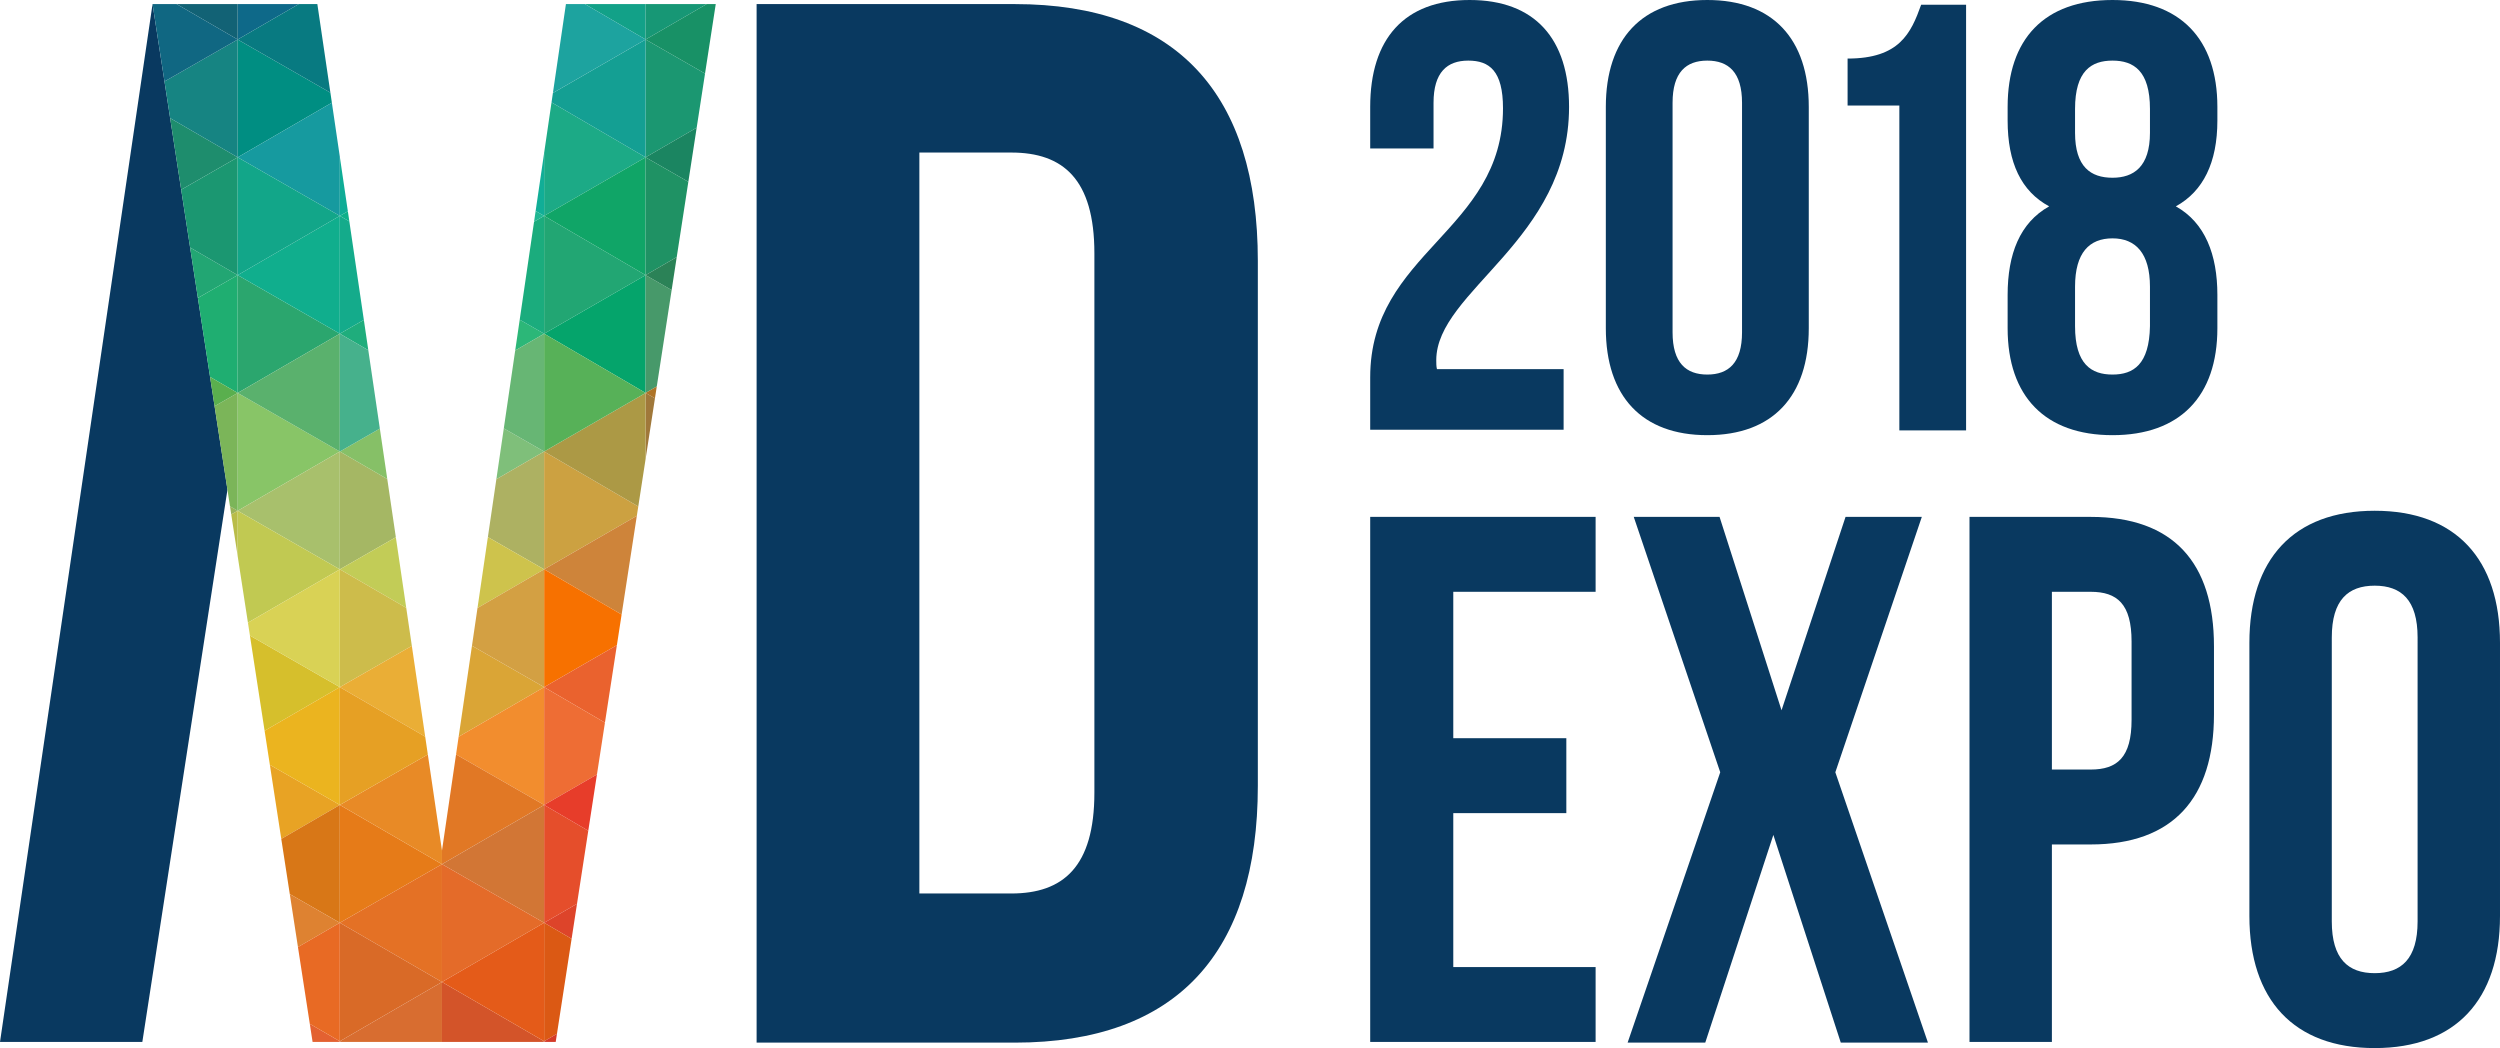
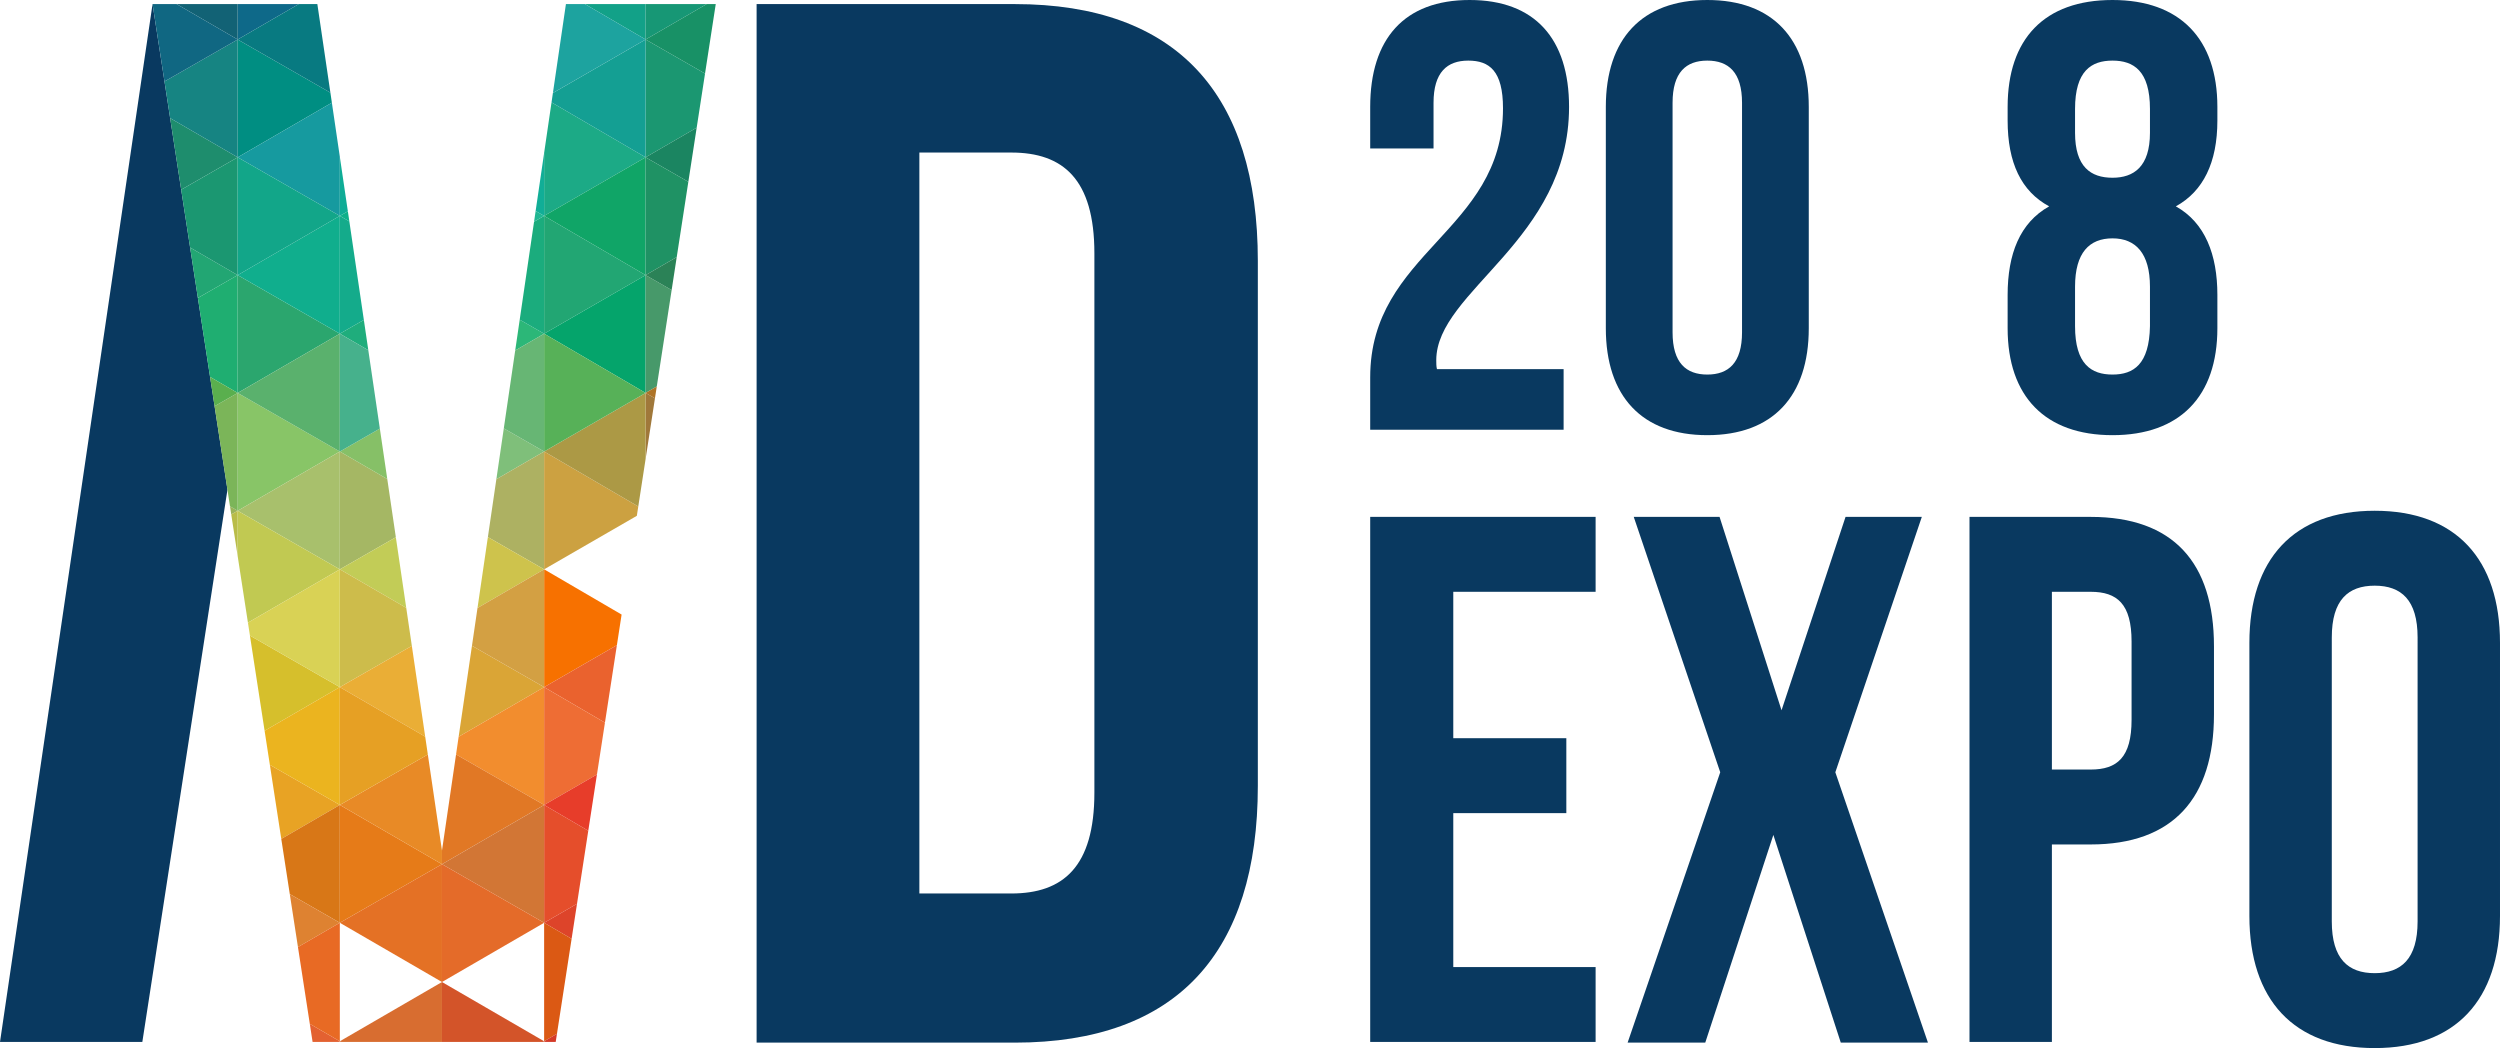
<svg xmlns="http://www.w3.org/2000/svg" xmlns:xlink="http://www.w3.org/1999/xlink" version="1.1" id="Слой_1" x="0px" y="0px" viewBox="0 0 367.1 153.9" style="enable-background:new 0 0 367.1 153.9;" xml:space="preserve">
  <style type="text/css">
	.st0{fill:#093960;}
	.st1{clip-path:url(#SVGID_2_);}
	.st2{fill:#A5B764;}
	.st3{fill:#7FBF7A;}
	.st4{fill:#86C067;}
	.st5{fill:#C2CC57;}
	.st6{fill:#ADB162;}
	.st7{fill:#CEC34C;}
	.st8{fill:#CCA141;}
	.st9{fill:#A0783A;}
	.st10{fill:#AC9945;}
	.st11{fill:#CE843A;}
	.st12{fill:#D1552F;}
	.st13{fill:#D16138;}
	.st14{fill:#9AB259;}
	.st15{fill:#88C567;}
	.st16{fill:#7BB559;}
	.st17{fill:#B9BC48;}
	.st18{fill:#A8C06C;}
	.st19{fill:#C1C952;}
	.st20{fill:#DAA536;}
	.st21{fill:#F77100;}
	.st22{fill:#D3A043;}
	.st23{fill:#F28D2E;}
	.st24{fill:#EA622E;}
	.st25{fill:#EE6D34;}
	.st26{fill:#E54E2B;}
	.st27{fill:#E42E24;}
	.st28{fill:#E73D2A;}
	.st29{fill:#DD442A;}
	.st30{fill:#D8232E;}
	.st31{fill:#C83725;}
	.st32{fill:#C84F29;}
	.st33{fill:#C83F32;}
	.st34{fill:#B83A26;}
	.st35{fill:#A9582D;}
	.st36{fill:#7F523C;}
	.st37{fill:#81683C;}
	.st38{fill:#F19C15;}
	.st39{fill:#E8A324;}
	.st40{fill:#F49E23;}
	.st41{fill:#E6762E;}
	.st42{fill:#D87717;}
	.st43{fill:#DE8231;}
	.st44{fill:#E67B18;}
	.st45{fill:#E17825;}
	.st46{fill:#E88A26;}
	.st47{fill:#E47125;}
	.st48{fill:#D27635;}
	.st49{fill:#E46B29;}
	.st50{fill:#E36131;}
	.st51{fill:#D96A27;}
	.st52{fill:#E86A24;}
	.st53{fill:#D96437;}
	.st54{fill:#D86D30;}
	.st55{fill:#CC5F30;}
	.st56{fill:#D8754A;}
	.st57{fill:#DB7135;}
	.st58{fill:#E07946;}
	.st59{fill:#C65E42;}
	.st60{fill:#DC702E;}
	.st61{fill:#C34B30;}
	.st62{fill:#D35429;}
	.st63{fill:#DB5914;}
	.st64{fill:#E45B19;}
	.st65{fill:#CE4E1B;}
	.st66{fill:#D43A28;}
	.st67{fill:#C9433A;}
	.st68{fill:#D6BF2C;}
	.st69{fill:#CDBC4B;}
	.st70{fill:#D9D255;}
	.st71{fill:#EBB41F;}
	.st72{fill:#EAAE36;}
	.st73{fill:#E6A024;}
	.st74{fill:#2CB778;}
	.st75{fill:#22A673;}
	.st76{fill:#1BAC7D;}
	.st77{fill:#67B674;}
	.st78{fill:#05A46B;}
	.st79{fill:#57B158;}
	.st80{fill:#1CAA86;}
	.st81{fill:#1B9771;}
	.st82{fill:#149F93;}
	.st83{fill:#166344;}
	.st84{fill:#10A567;}
	.st85{fill:#1B8561;}
	.st86{fill:#1F9264;}
	.st87{fill:#0F918A;}
	.st88{fill:#0D997E;}
	.st89{fill:#078783;}
	.st90{fill:#0A979E;}
	.st91{fill:#12A188;}
	.st92{fill:#1DA39F;}
	.st93{fill:#179775;}
	.st94{fill:#12513A;}
	.st95{fill:#136D4F;}
	.st96{fill:#189166;}
	.st97{fill:#16703A;}
	.st98{fill:#1A7A5C;}
	.st99{fill:#47996A;}
	.st100{fill:#28704A;}
	.st101{fill:#2B8257;}
	.st102{fill:#1B7A58;}
	.st103{fill:#246642;}
	.st104{fill:#AD7327;}
	.st105{fill:#CE4728;}
	.st106{fill:#526D29;}
	.st107{fill:#756534;}
	.st108{fill:#E13336;}
	.st109{fill:#E55145;}
	.st110{fill:#E04834;}
	.st111{fill:#DF3F33;}
	.st112{fill:#D83939;}
	.st113{fill:#D1332F;}
	.st114{fill:#F9F941;}
	.st115{fill:#E8C946;}
	.st116{fill:#F4D240;}
	.st117{fill:#E5B663;}
	.st118{fill:#DDC240;}
	.st119{fill:#DBAC42;}
	.st120{fill:#12A689;}
	.st121{fill:#12AD8C;}
	.st122{fill:#4EAD79;}
	.st123{fill:#1FAE71;}
	.st124{fill:#5AAF4E;}
	.st125{fill:#8B9B50;}
	.st126{fill:#2BA66E;}
	.st127{fill:#14AB8B;}
	.st128{fill:#10AE8D;}
	.st129{fill:#5AB16D;}
	.st130{fill:#1FAD7C;}
	.st131{fill:#46B18C;}
	.st132{fill:#1E8D6D;}
	.st133{fill:#008E82;}
	.st134{fill:#277267;}
	.st135{fill:#168482;}
	.st136{fill:#199B7C;}
	.st137{fill:#1F8C8C;}
	.st138{fill:#169A9F;}
	.st139{fill:#0E6989;}
	.st140{fill:#276675;}
	.st141{fill:#0A6077;}
	.st142{fill:#087A81;}
	.st143{fill:#098985;}
	.st144{fill:#0B9E9E;}
	.st145{fill:#0C556B;}
	.st146{fill:#0C5460;}
	.st147{fill:#0D435E;}
	.st148{fill:#11607F;}
	.st149{fill:#126275;}
	.st150{fill:#106782;}
	.st151{fill:#0FAC96;}
	.st152{fill:#19A3A3;}
	.st153{fill:#1AA7AD;}
	.st154{fill:#0EB08A;}
	.st155{fill:#11AE97;}
	.st156{fill:#20B793;}
</style>
  <g>
    <g>
      <path class="st0" d="M213.3,108.4H230v11h-16.6V142h20.9v11h-33.1V75.9h33.1v11h-20.9V108.4z" />
      <path class="st0" d="M282.2,75.9l-12.7,37.5l13.6,39.7h-12.8l-9.9-30.5l-10,30.5H239l13.6-39.7l-12.7-37.5h12.6l9.1,28.4l9.4-28.4    H282.2z" />
      <path class="st0" d="M325.1,94.9v10c0,12.3-6,19.1-18.1,19.1h-5.7v29h-12.1V75.9H307C319.1,75.9,325.1,82.6,325.1,94.9z     M301.3,86.9V113h5.7c3.9,0,6-1.8,6-7.3V94.2c0-5.5-2.1-7.3-6-7.3H301.3z" />
      <path class="st0" d="M330.3,94.4c0-12.3,6.5-19.4,18.4-19.4c11.9,0,18.4,7.1,18.4,19.4v40.1c0,12.3-6.5,19.4-18.4,19.4    c-11.9,0-18.4-7.1-18.4-19.4V94.4z M342.4,135.3c0,5.5,2.4,7.6,6.3,7.6c3.9,0,6.3-2.1,6.3-7.6V93.6c0-5.5-2.4-7.6-6.3-7.6    c-3.9,0-6.3,2.1-6.3,7.6V135.3z" />
    </g>
    <g>
      <path class="st0" d="M215.6,8.9c-3.1,0-5.1,1.7-5.1,6.2v6.7h-9.3v-6.1c0-10,5-15.7,14.6-15.7s14.6,5.7,14.6,15.7    c0,19.6-19.5,27-19.5,37.2c0,0.4,0,0.9,0.1,1.3h18.6v8.9h-28.4v-7.7c0-18.4,19.5-21.4,19.5-39.5C220.7,10.4,218.7,8.9,215.6,8.9z" />
      <path class="st0" d="M235.8,15.7c0-10,5.3-15.7,14.9-15.7c9.6,0,14.9,5.7,14.9,15.7v32.5c0,10-5.3,15.7-14.9,15.7    c-9.6,0-14.9-5.7-14.9-15.7V15.7z M245.6,48.8c0,4.5,2,6.2,5.1,6.2c3.1,0,5.1-1.7,5.1-6.2V15.1c0-4.5-2-6.2-5.1-6.2    c-3.1,0-5.1,1.7-5.1,6.2V48.8z" />
-       <path class="st0" d="M271.3,8.6c7.6,0,9.3-3.7,10.8-7.9h6.6v62.5h-9.8V15.5h-7.6V8.6z" />
      <path class="st0" d="M310.2,63.9c-9.9,0-15.4-5.7-15.4-15.7v-4.9c0-6,1.8-10.6,6.1-13c-4.1-2.2-6.1-6.4-6.1-12.6v-2    c0-10,5.4-15.7,15.4-15.7c9.9,0,15.4,5.7,15.4,15.7v2c0,6.2-2.1,10.4-6.1,12.6c4.3,2.4,6.1,7.1,6.1,13v4.9    C325.6,58.2,320.1,63.9,310.2,63.9z M304.7,19.5c0,5,2.3,6.6,5.5,6.6c3.1,0,5.5-1.6,5.5-6.6v-3.5c0-5.6-2.4-7.1-5.5-7.1    c-3.1,0-5.5,1.5-5.5,7.1V19.5z M310.2,55c3.1,0,5.4-1.5,5.5-7.1v-5.8c0-4.9-2.1-7.1-5.5-7.1s-5.5,2.1-5.5,7.1v5.8    C304.7,53.5,307.1,55,310.2,55z" />
    </g>
    <g>
      <path class="st0" d="M111.1,0.6h37.9c23.9,0,35.7,13.3,35.7,37.7v77.1c0,24.4-11.8,37.7-35.7,37.7h-37.9V0.6z M135,22.4v108.8    h13.5c7.6,0,12.2-3.9,12.2-14.8V37.2c0-10.9-4.6-14.8-12.2-14.8H135z" />
    </g>
    <g>
      <path class="st0" d="M0,153L22.4,0.6l11,71.3L20.9,153L0,153z" />
    </g>
    <g>
      <defs>
        <path id="SVGID_1_" d="M64.9,124.9L83.1,0.6h22L81.6,153H45.9L22.4,0.6h24.2L64.9,124.9z" />
      </defs>
      <clipPath id="SVGID_2_">
        <use xlink:href="#SVGID_1_" style="overflow:visible;" />
      </clipPath>
      <g class="st1">
        <polygon class="st2" points="49.9,66.3 49.9,83.6 64.9,75    " />
        <polygon class="st3" points="64.9,75 79.9,66.3 64.9,57.7    " />
        <polygon class="st4" points="49.9,66.3 64.9,75 64.9,57.7    " />
        <polygon class="st5" points="64.9,75 49.9,83.6 64.9,92.3    " />
        <polygon class="st6" points="79.9,83.6 79.9,66.3 64.9,75    " />
        <polygon class="st7" points="64.9,92.3 79.9,83.6 64.9,75    " />
        <polygon class="st8" points="79.9,66.3 79.9,83.6 94.8,75    " />
        <polygon class="st9" points="94.8,75 109.8,66.3 94.8,57.7    " />
        <polygon class="st10" points="79.9,66.3 94.8,75 94.8,57.7    " />
-         <polygon class="st11" points="94.8,75 79.9,83.6 94.8,92.3    " />
        <polygon class="st12" points="109.8,83.6 109.8,66.3 94.8,75    " />
        <polygon class="st13" points="94.8,92.3 109.8,83.6 94.8,75    " />
        <polygon class="st14" points="19.9,66.3 19.9,83.6 34.9,75    " />
        <polygon class="st15" points="34.9,75 49.9,66.3 34.9,57.7    " />
        <polygon class="st16" points="19.9,66.3 34.9,75 34.9,57.7    " />
        <polygon class="st17" points="34.9,75 19.9,83.6 34.9,92.3    " />
        <polygon class="st18" points="49.9,83.6 49.9,66.3 34.9,75    " />
        <polygon class="st19" points="34.9,92.3 49.9,83.6 34.9,75    " />
        <polygon class="st20" points="64.9,92.3 64.9,109.6 79.9,100.9    " />
        <polygon class="st21" points="79.9,100.9 94.8,92.3 79.9,83.6    " />
        <polygon class="st22" points="64.9,92.3 79.9,100.9 79.9,83.6    " />
        <polygon class="st23" points="79.9,100.9 64.9,109.6 79.9,118.2    " />
        <polygon class="st24" points="94.8,109.6 94.8,92.3 79.9,100.9    " />
        <polygon class="st25" points="79.9,118.2 94.8,109.6 79.9,100.9    " />
        <polygon class="st26" points="79.9,118.2 79.9,135.5 94.8,126.9    " />
        <polygon class="st27" points="94.8,126.9 109.8,118.2 94.8,109.6    " />
        <polygon class="st28" points="79.9,118.2 94.8,126.9 94.8,109.6    " />
        <polygon class="st29" points="94.8,126.9 79.9,135.5 94.8,144.2    " />
        <polygon class="st30" points="109.8,135.5 109.8,118.2 94.8,126.9    " />
        <polygon class="st31" points="94.8,144.2 109.8,135.5 94.8,126.9    " />
        <polygon class="st32" points="94.8,144.2 94.8,161.5 109.8,152.9    " />
        <polygon class="st33" points="109.8,152.9 124.8,144.2 109.8,135.5    " />
        <polygon class="st34" points="94.8,144.2 109.8,152.9 109.8,135.5    " />
        <polygon class="st35" points="109.8,152.9 94.8,161.5 109.8,170.2    " />
        <polygon class="st36" points="124.8,161.5 124.8,144.2 109.8,152.9    " />
        <polygon class="st37" points="109.8,170.2 124.8,161.5 109.8,152.9    " />
        <polygon class="st38" points="19.9,118.2 19.9,135.5 34.9,126.9    " />
        <polygon class="st39" points="34.9,126.9 49.9,118.2 34.9,109.6    " />
        <polygon class="st40" points="19.9,118.2 34.9,126.9 34.9,109.6    " />
        <polygon class="st41" points="34.9,126.9 19.9,135.5 34.9,144.2    " />
        <polygon class="st42" points="49.9,135.5 49.9,118.2 34.9,126.9    " />
        <polygon class="st43" points="34.9,144.2 49.9,135.5 34.9,126.9    " />
        <polygon class="st44" points="49.9,118.2 49.9,135.5 64.9,126.9    " />
        <polygon class="st45" points="64.9,126.9 79.9,118.2 64.9,109.6    " />
        <polygon class="st46" points="49.9,118.2 64.9,126.9 64.9,109.6    " />
        <polygon class="st47" points="64.9,126.9 49.9,135.5 64.9,144.2    " />
        <polygon class="st48" points="79.9,135.5 79.9,118.2 64.9,126.9    " />
        <polygon class="st49" points="64.9,144.2 79.9,135.5 64.9,126.9    " />
        <polygon class="st50" points="34.9,144.2 34.9,161.5 49.9,152.9    " />
-         <polygon class="st51" points="49.9,152.9 64.9,144.2 49.9,135.5    " />
        <polygon class="st52" points="34.9,144.2 49.9,152.9 49.9,135.5    " />
        <polygon class="st53" points="49.9,152.9 34.9,161.5 49.9,170.2    " />
        <polygon class="st54" points="64.9,161.5 64.9,144.2 49.9,152.9    " />
        <polygon class="st55" points="49.9,170.2 64.9,161.5 49.9,152.9    " />
        <polygon class="st56" points="4.9,144.2 4.9,161.5 19.9,152.9    " />
        <polygon class="st57" points="19.9,152.9 34.9,144.2 19.9,135.5    " />
        <polygon class="st58" points="4.9,144.2 19.9,152.9 19.9,135.5    " />
        <polygon class="st59" points="19.9,152.9 4.9,161.5 19.9,170.2    " />
        <polygon class="st60" points="34.9,161.5 34.9,144.2 19.9,152.9    " />
        <polygon class="st61" points="19.9,170.2 34.9,161.5 19.9,152.9    " />
        <polygon class="st62" points="64.9,144.2 64.9,161.5 79.9,152.9    " />
        <polygon class="st63" points="79.9,152.9 94.8,144.2 79.9,135.5    " />
-         <polygon class="st64" points="64.9,144.2 79.9,152.9 79.9,135.5    " />
        <polygon class="st65" points="79.9,152.9 64.9,161.5 79.9,170.2    " />
        <polygon class="st66" points="94.8,161.5 94.8,144.2 79.9,152.9    " />
        <polygon class="st67" points="79.9,170.2 94.8,161.5 79.9,152.9    " />
        <polygon class="st68" points="34.9,92.3 34.9,109.6 49.9,100.9    " />
        <polygon class="st69" points="49.9,100.9 64.9,92.3 49.9,83.6    " />
        <polygon class="st70" points="34.9,92.3 49.9,100.9 49.9,83.6    " />
        <polygon class="st71" points="49.9,100.9 34.9,109.6 49.9,118.2    " />
        <polygon class="st72" points="64.9,109.6 64.9,92.3 49.9,100.9    " />
        <polygon class="st73" points="49.9,118.2 64.9,109.6 49.9,100.9    " />
        <polygon class="st74" points="64.9,40.4 64.9,57.7 79.9,49    " />
        <polygon class="st75" points="79.9,49 94.8,40.4 79.9,31.7    " />
        <polygon class="st76" points="64.9,40.4 79.9,49 79.9,31.7    " />
        <polygon class="st77" points="79.9,49 64.9,57.7 79.9,66.3    " />
        <polygon class="st78" points="94.8,57.7 94.8,40.4 79.9,49    " />
        <polygon class="st79" points="79.9,66.3 94.8,57.7 79.9,49    " />
        <polygon class="st80" points="79.9,14.4 79.9,31.7 94.8,23.1    " />
        <polygon class="st81" points="94.8,23.1 109.8,14.4 94.8,5.8    " />
        <polygon class="st82" points="79.9,14.4 94.8,23.1 94.8,5.8    " />
        <polygon class="st83" points="109.8,14.4 124.8,23.1 124.8,5.8    " />
        <polygon class="st84" points="94.8,23.1 79.9,31.7 94.8,40.4    " />
        <polygon class="st85" points="109.8,31.7 109.8,14.4 94.8,23.1    " />
        <polygon class="st86" points="94.8,40.4 109.8,31.7 94.8,23.1    " />
        <polygon class="st87" points="64.9,-11.6 64.9,5.8 79.9,-2.9    " />
        <polygon class="st90" points="79.9,-2.9 64.9,5.8 79.9,14.4    " />
        <polygon class="st91" points="94.8,5.8 94.8,-11.6 79.9,-2.9    " />
        <polygon class="st92" points="79.9,14.4 94.8,5.8 79.9,-2.9    " />
        <polygon class="st93" points="94.8,-11.6 94.8,5.8 109.8,-2.9    " />
        <polygon class="st96" points="109.8,-2.9 94.8,5.8 109.8,14.4    " />
        <polygon class="st97" points="124.8,5.8 124.8,-11.6 109.8,-2.9    " />
        <polygon class="st98" points="109.8,14.4 124.8,5.8 109.8,-2.9    " />
        <polygon class="st99" points="94.8,40.4 94.8,57.7 109.8,49    " />
        <polygon class="st100" points="109.8,49 124.8,40.4 109.8,31.7    " />
        <polygon class="st101" points="94.8,40.4 109.8,49 109.8,31.7    " />
        <polygon class="st102" points="109.8,31.7 124.8,23.1 109.8,14.4    " />
        <polygon class="st103" points="109.8,31.7 124.8,40.4 124.8,23.1    " />
        <polygon class="st104" points="109.8,49 94.8,57.7 109.8,66.3    " />
        <polygon class="st105" points="109.8,83.6 124.8,75 109.8,66.3    " />
        <polygon class="st36" points="124.8,57.7 109.8,66.3 124.8,75    " />
        <polygon class="st106" points="124.8,57.7 124.8,40.4 109.8,49    " />
        <polygon class="st107" points="109.8,66.3 124.8,57.7 109.8,49    " />
        <polygon class="st108" points="94.8,92.3 94.8,109.6 109.8,100.9    " />
        <polygon class="st109" points="109.8,100.9 124.8,92.3 109.8,83.6    " />
        <polygon class="st110" points="94.8,92.3 109.8,100.9 109.8,83.6    " />
        <polygon class="st111" points="109.8,100.9 94.8,109.6 109.8,118.2    " />
        <polygon class="st112" points="124.8,109.6 124.8,92.3 109.8,100.9    " />
        <polygon class="st113" points="109.8,118.2 124.8,109.6 109.8,100.9    " />
        <polygon class="st114" points="4.9,92.3 4.9,109.6 19.9,100.9    " />
        <polygon class="st115" points="19.9,100.9 34.9,92.3 19.9,83.6    " />
        <polygon class="st116" points="4.9,92.3 19.9,100.9 19.9,83.6    " />
        <polygon class="st117" points="19.9,100.9 4.9,109.6 19.9,118.2    " />
        <polygon class="st118" points="34.9,109.6 34.9,92.3 19.9,100.9    " />
        <polygon class="st119" points="19.9,118.2 34.9,109.6 19.9,100.9    " />
        <polygon class="st120" points="4.9,40.4 4.9,57.7 19.9,49    " />
        <polygon class="st75" points="19.9,49 34.9,40.4 19.9,31.7    " />
        <polygon class="st121" points="4.9,40.4 19.9,49 19.9,31.7    " />
        <polygon class="st122" points="19.9,49 4.9,57.7 19.9,66.3    " />
        <polygon class="st123" points="34.9,57.7 34.9,40.4 19.9,49    " />
        <polygon class="st124" points="19.9,66.3 34.9,57.7 19.9,49    " />
        <polygon class="st125" points="4.9,75 19.9,83.6 19.9,66.3    " />
        <polygon class="st99" points="4.9,75 19.9,66.3 4.9,57.7    " />
        <polygon class="st126" points="34.9,40.4 34.9,57.7 49.9,49    " />
        <polygon class="st127" points="49.9,49 64.9,40.4 49.9,31.7    " />
        <polygon class="st128" points="34.9,40.4 49.9,49 49.9,31.7    " />
        <polygon class="st129" points="49.9,49 34.9,57.7 49.9,66.3    " />
        <polygon class="st130" points="64.9,57.7 64.9,40.4 49.9,49    " />
        <polygon class="st131" points="49.9,66.3 64.9,57.7 49.9,49    " />
        <polygon class="st132" points="19.9,14.4 19.9,31.7 34.9,23.1    " />
        <polygon class="st133" points="34.9,23.1 49.9,14.4 34.9,5.8    " />
        <polygon class="st134" points="4.9,23.1 19.9,14.4 4.9,5.8    " />
        <polygon class="st135" points="19.9,14.4 34.9,23.1 34.9,5.8    " />
        <polygon class="st81" points="34.9,23.1 19.9,31.7 34.9,40.4    " />
        <polygon class="st136" points="4.9,40.4 19.9,31.7 4.9,23.1    " />
        <polygon class="st137" points="19.9,14.4 4.9,23.1 19.9,31.7    " />
        <polygon class="st138" points="49.9,31.7 49.9,14.4 34.9,23.1    " />
        <polygon class="st120" points="34.9,40.4 49.9,31.7 34.9,23.1    " />
        <polygon class="st139" points="34.9,-11.6 34.9,5.8 49.9,-2.9    " />
        <polygon class="st142" points="49.9,-2.9 34.9,5.8 49.9,14.4    " />
        <polygon class="st143" points="64.9,5.8 64.9,-11.6 49.9,-2.9    " />
        <polygon class="st144" points="49.9,14.4 64.9,5.8 49.9,-2.9    " />
        <polygon class="st145" points="4.9,-11.6 4.9,5.8 19.9,-2.9    " />
        <polygon class="st148" points="19.9,-2.9 4.9,5.8 19.9,14.4    " />
        <polygon class="st149" points="34.9,5.8 34.9,-11.6 19.9,-2.9    " />
        <polygon class="st150" points="19.9,14.4 34.9,5.8 19.9,-2.9    " />
        <polygon class="st151" points="49.9,14.4 49.9,31.7 64.9,23.1    " />
        <polygon class="st152" points="64.9,23.1 79.9,14.4 64.9,5.8    " />
        <polygon class="st153" points="49.9,14.4 64.9,23.1 64.9,5.8    " />
        <polygon class="st154" points="64.9,23.1 49.9,31.7 64.9,40.4    " />
        <polygon class="st155" points="79.9,31.7 79.9,14.4 64.9,23.1    " />
        <polygon class="st156" points="64.9,40.4 79.9,31.7 64.9,23.1    " />
      </g>
    </g>
  </g>
</svg>